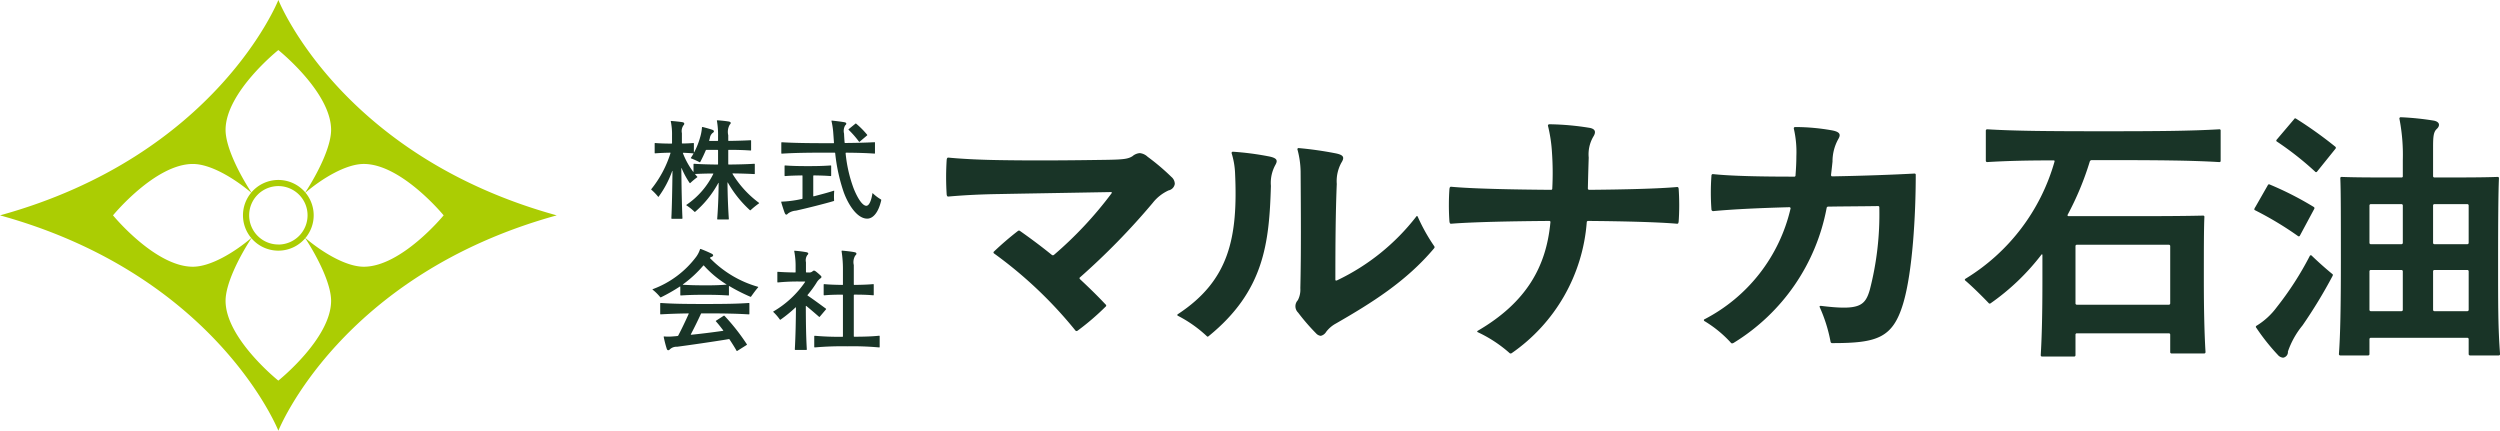
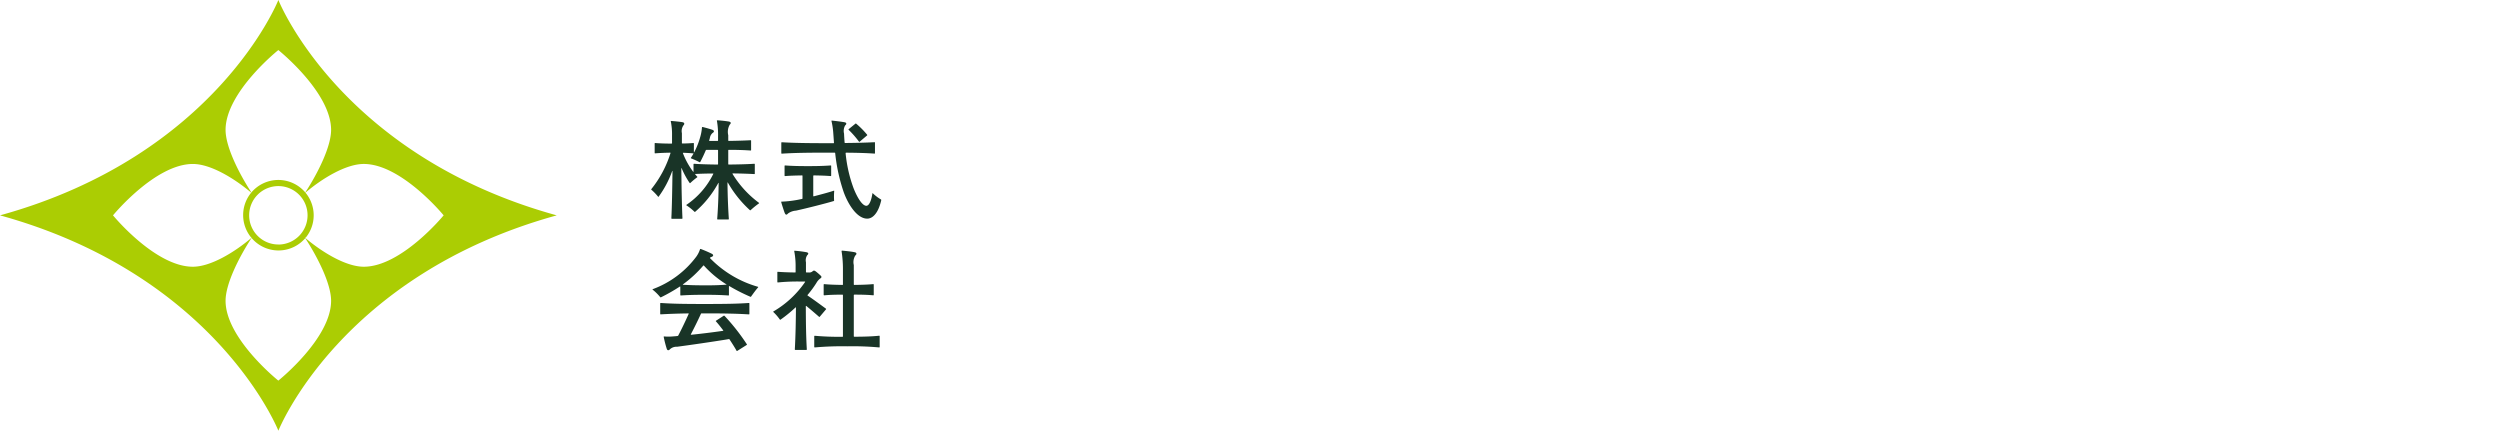
<svg xmlns="http://www.w3.org/2000/svg" id="logo" width="267.625" height="46.094" viewBox="0 0 267.625 46.094">
  <defs>
    <style>
      .cls-1 {
        fill: #193427;
      }

      .cls-1, .cls-2 {
        fill-rule: evenodd;
      }

      .cls-2 {
        fill: #abcd03;
      }
    </style>
  </defs>
  <path id="株式_会社" data-name="株式 会社" class="cls-1" d="M167.463,70.563c0.9,0.012,1.643.036,2.279,0.072a0.051,0.051,0,0,0,.059-0.06V69.591a0.051,0.051,0,0,0-.059-0.06c-0.732.048-1.62,0.072-2.723,0.084a0.057,0.057,0,0,1-.06-0.06V68.1a0.057,0.057,0,0,1,.06-0.06c0.888,0,1.631.024,2.327,0.072a0.051,0.051,0,0,0,.06-0.06V67.073a0.051,0.051,0,0,0-.06-0.06c-0.7.036-1.439,0.06-2.327,0.072a0.057,0.057,0,0,1-.06-0.06V66.473a1.536,1.536,0,0,1,.168-1.139c0.156-.144.132-0.276-0.108-0.324a12.217,12.217,0,0,0-1.235-.132q-0.054,0-.036.072a8.713,8.713,0,0,1,.12,1.679v0.4a0.057,0.057,0,0,1-.06.06h-0.852c-0.036,0-.048-0.012-0.036-0.06l0.072-.264a0.878,0.878,0,0,1,.288-0.528c0.2-.12.2-0.264-0.036-0.348-0.288-.1-0.66-0.2-1-0.288-0.06-.012-0.1,0-0.1.048a4.878,4.878,0,0,1-.192,1.043,8.2,8.2,0,0,1-.624,1.583c-0.036.06-.048,0.036-0.048,0V67.36c0-.036-0.012-0.048-0.06-0.048-0.336.024-.731,0.048-1.163,0.048a0.048,0.048,0,0,1-.06-0.048V66.257a1.072,1.072,0,0,1,.168-0.84c0.144-.144.108-0.3-0.108-0.336-0.276-.048-0.864-0.108-1.2-0.132-0.036,0-.06.012-0.048,0.048a6.774,6.774,0,0,1,.132,1.487v0.828a0.051,0.051,0,0,1-.06.06c-0.671,0-1.295-.024-1.739-0.06a0.048,0.048,0,0,0-.06.048v1.008a0.048,0.048,0,0,0,.06.048c0.42-.036.972-0.06,1.583-0.072,0.048,0,.06.024,0.048,0.06a11.692,11.692,0,0,1-2.038,3.826,0.062,0.062,0,0,0-.024.048,0.094,0.094,0,0,0,.036.048,5.745,5.745,0,0,1,.695.72q0.036,0.054.072,0a10.756,10.756,0,0,0,1.439-2.722c0.012-.036.036-0.036,0.036,0.012-0.024,2.051-.06,3.8-0.12,5.025a0.057,0.057,0,0,0,.06.06h1.068a0.057,0.057,0,0,0,.06-0.06c-0.06-1.271-.1-3.166-0.12-5.325,0-.048.024-0.06,0.036-0.024a8.778,8.778,0,0,0,.851,1.571,0.05,0.05,0,0,0,.084,0,7.062,7.062,0,0,1,.72-0.6c0.036-.024.036-0.048,0-0.084-0.072-.072-0.132-0.144-0.192-0.216-0.036-.048-0.036-0.06.024-0.06,0.528-.024,1.127-0.048,1.859-0.048,0.036,0,.048.012,0.036,0.048a8.506,8.506,0,0,1-2.866,3.3c-0.036.024-.024,0.048,0.011,0.072a5.152,5.152,0,0,1,.84.672,0.058,0.058,0,0,0,.084,0,10.932,10.932,0,0,0,2.459-3.058c0.024-.048.048-0.036,0.048,0-0.012,1.451-.072,2.782-0.156,3.826a0.057,0.057,0,0,0,.06.06h1.127a0.057,0.057,0,0,0,.06-0.06c-0.072-1.055-.132-2.4-0.144-3.874,0-.036.024-0.048,0.048,0a11.989,11.989,0,0,0,2.339,2.926,0.062,0.062,0,0,0,.1,0,9.066,9.066,0,0,1,.875-0.708,0.039,0.039,0,0,0,0-.072,10.948,10.948,0,0,1-2.818-3.082C167.4,70.587,167.415,70.563,167.463,70.563Zm-5.313-2.207c0.383,0.012.743,0.036,1.043,0.06,0.048,0,.048.024,0.036,0.048-0.108.18-.18,0.3-0.264,0.42a0.042,0.042,0,0,0,.024.072,8.867,8.867,0,0,1,.9.408,0.046,0.046,0,0,0,.072-0.024c0.216-.4.407-0.816,0.587-1.235a0.08,0.08,0,0,1,.084-0.06h1.176a0.057,0.057,0,0,1,.06.06v1.451a0.051,0.051,0,0,1-.06.06c-1.044-.012-1.823-0.036-2.507-0.084a0.057,0.057,0,0,0-.06.06v0.78c0,0.036-.024.036-0.048,0a8.188,8.188,0,0,1-1.079-1.955C162.1,68.38,162.1,68.356,162.15,68.356Zm20.24,4.366c-0.108.708-.336,1.307-0.648,1.307-0.4,0-.911-0.744-1.355-1.847a14.829,14.829,0,0,1-.864-3.778,0.057,0.057,0,0,1,.06-0.06c1.2,0.012,2.111.036,3.023,0.1a0.051,0.051,0,0,0,.06-0.06v-1.1a0.051,0.051,0,0,0-.06-0.06c-0.936.048-1.871,0.072-3.131,0.084a0.055,0.055,0,0,1-.06-0.048c-0.024-.312-0.048-0.636-0.06-0.959a1.184,1.184,0,0,1,.12-0.876c0.192-.156.144-0.3-0.06-0.336-0.383-.072-0.923-0.132-1.355-0.18-0.036,0-.06.012-0.048,0.06a8.079,8.079,0,0,1,.192,1.3l0.072,1c0,0.036,0,.06-0.048.06h-0.636c-2.194,0-3.586-.024-4.893-0.1a0.057,0.057,0,0,0-.06.06v1.1a0.057,0.057,0,0,0,.06.06c1.307-.084,2.687-0.108,4.881-0.108h0.756a0.067,0.067,0,0,1,.072.06,18.846,18.846,0,0,0,.912,4.174c0.467,1.283,1.415,2.83,2.518,2.83,0.636,0,1.2-.684,1.487-1.919a0.257,0.257,0,0,0,.012-0.072,0.075,0.075,0,0,0-.048-0.072,4.691,4.691,0,0,1-.839-0.636C182.414,72.662,182.4,72.674,182.39,72.722Zm-0.564-6.3a9,9,0,0,0-1.163-1.175,0.061,0.061,0,0,0-.1,0l-0.708.576a0.05,0.05,0,0,0,0,.084,9.8,9.8,0,0,1,1.092,1.247,0.051,0.051,0,0,0,.084.012l0.779-.66C181.85,66.473,181.85,66.461,181.826,66.425Zm-5.709,4.354c0.624,0.012,1.212.024,1.8,0.072a0.051,0.051,0,0,0,.06-0.06V69.771a0.051,0.051,0,0,0-.06-0.06c-0.779.06-1.571,0.072-2.422,0.072s-1.691-.012-2.447-0.072a0.057,0.057,0,0,0-.06.06v1.019a0.057,0.057,0,0,0,.06.06c0.564-.048,1.175-0.06,1.8-0.072a0.051,0.051,0,0,1,.06.06v2.387a0.065,0.065,0,0,1-.06.072c-0.276.06-.516,0.108-0.672,0.132a11.384,11.384,0,0,1-1.487.156c-0.048,0-.06.012-0.06,0.024a0.257,0.257,0,0,0,.012.072c0.084,0.3.24,0.779,0.348,1.079,0.1,0.264.216,0.276,0.36,0.1a1.624,1.624,0,0,1,.863-0.312c1.14-.252,3.143-0.756,4.054-1.031a0.068,0.068,0,0,0,.024-0.072,6.767,6.767,0,0,1,.012-0.984c0-.036-0.012-0.048-0.024-0.048a0.489,0.489,0,0,0-.084.024c-0.552.18-1.331,0.384-2.063,0.576a0.052,0.052,0,0,1-.072-0.06V70.839A0.057,0.057,0,0,1,176.117,70.779Zm-11.089,8.795a0.8,0.8,0,0,1,.144-0.072c0.216-.072.228-0.228,0.024-0.336-0.264-.132-0.72-0.336-1.151-0.5a0.161,0.161,0,0,0-.06-0.012,0.04,0.04,0,0,0-.048.036,2.866,2.866,0,0,1-.384.768,10.238,10.238,0,0,1-4.618,3.478c-0.071.024-.083,0.036-0.083,0.048a0.034,0.034,0,0,0,.023.036,5.4,5.4,0,0,1,.792.78,0.072,0.072,0,0,0,.1.024,19.218,19.218,0,0,0,2-1.139c0.036-.024.06-0.012,0.06,0.024v0.864a0.057,0.057,0,0,0,.06.06c0.755-.048,1.391-0.072,2.554-0.072s1.787,0.024,2.531.072a0.051,0.051,0,0,0,.06-0.06v-0.9c0-.048.024-0.06,0.06-0.036a19.194,19.194,0,0,0,2.219,1.127,0.063,0.063,0,0,0,.1-0.024c0.24-.336.491-0.684,0.743-0.971a0.044,0.044,0,0,0,.012-0.036,0.054,0.054,0,0,0-.048-0.036,11.552,11.552,0,0,1-5.085-3.034A0.049,0.049,0,0,1,165.028,79.573Zm-0.588,2.974c-1.031,0-1.655-.024-2.314-0.06-0.024,0-.048-0.024-0.012-0.048a12.511,12.511,0,0,0,2.159-1.991,0.055,0.055,0,0,1,.095,0,11.114,11.114,0,0,0,2.387,1.991c0.036,0.024.036,0.036-.012,0.036C166.1,82.524,165.484,82.548,164.44,82.548Zm-4.713,3.106c0.888-.048,1.727-0.084,2.962-0.1,0.036,0,.048.024,0.036,0.048-0.359.8-.731,1.583-1.115,2.315a0.084,0.084,0,0,1-.06.048C161.5,87.981,161.2,88,161,88.017a5.594,5.594,0,0,1-.9,0c-0.036,0-.06.012-0.048,0.06a12.147,12.147,0,0,0,.312,1.223c0.072,0.264.24,0.228,0.371,0.072a1.033,1.033,0,0,1,.744-0.252c1.271-.168,3.79-0.528,5.529-0.816a0.082,0.082,0,0,1,.1.048c0.3,0.456.564,0.876,0.744,1.2a0.034,0.034,0,0,0,.036.024,0.044,0.044,0,0,0,.036-0.012l1.007-.636a0.051,0.051,0,0,0,.012-0.084,21.926,21.926,0,0,0-2.375-3.022,0.077,0.077,0,0,0-.108-0.012l-0.8.516c-0.036.024-.048,0.048-0.012,0.084,0.24,0.264.5,0.6,0.767,0.947,0.024,0.036.012,0.06-.024,0.06-1.151.168-2.35,0.312-3.394,0.42-0.036,0-.06-0.012-0.036-0.06,0.372-.708.732-1.439,1.068-2.171a0.085,0.085,0,0,1,.084-0.06h0.287c2.351,0,3.539.036,4.762,0.108a0.051,0.051,0,0,0,.06-0.06v-1.1a0.051,0.051,0,0,0-.06-0.06c-1.223.084-2.411,0.108-4.762,0.108-2.254,0-3.43-.024-4.665-0.108a0.057,0.057,0,0,0-.06.06v1.1A0.057,0.057,0,0,0,159.727,85.654Zm20.732-2.111c0.9,0,1.487.024,2.015,0.072a0.051,0.051,0,0,0,.06-0.06V82.476a0.051,0.051,0,0,0-.06-0.06c-0.528.048-1.116,0.072-2.015,0.084a0.057,0.057,0,0,1-.06-0.06V80.377a1.359,1.359,0,0,1,.156-1.019c0.192-.156.168-0.324-0.084-0.36-0.324-.072-0.936-0.132-1.319-0.168a0.056,0.056,0,0,0-.06.072,12.237,12.237,0,0,1,.144,2.015V82.44a0.051,0.051,0,0,1-.06.06c-0.864-.012-1.428-0.036-1.943-0.084a0.057,0.057,0,0,0-.06.06v1.079a0.057,0.057,0,0,0,.06.06c0.515-.048,1.079-0.072,1.943-0.072a0.051,0.051,0,0,1,.06.06v4.39a0.051,0.051,0,0,1-.06.06,29.262,29.262,0,0,1-2.951-.108,0.057,0.057,0,0,0-.06.06v1.127a0.057,0.057,0,0,0,.06.06,33.133,33.133,0,0,1,3.466-.12,31.6,31.6,0,0,1,3.418.12,0.051,0.051,0,0,0,.06-0.06V88a0.051,0.051,0,0,0-.06-0.06c-0.719.072-1.367,0.1-2.65,0.108a0.057,0.057,0,0,1-.06-0.06V83.6A0.057,0.057,0,0,1,180.459,83.543Zm-3.046,1.5c-0.492-.36-1.416-1.043-1.943-1.391a0.051,0.051,0,0,1-.012-0.084,11.223,11.223,0,0,0,.935-1.271,1.476,1.476,0,0,1,.432-0.492c0.132-.084.144-0.18,0.048-0.276a6.53,6.53,0,0,0-.54-0.468c-0.156-.108-0.216-0.12-0.336-0.024a0.522,0.522,0,0,1-.431.132h-0.228a0.057,0.057,0,0,1-.06-0.06V80.077a0.975,0.975,0,0,1,.144-0.767c0.156-.132.144-0.264-0.1-0.312a11.437,11.437,0,0,0-1.248-.156c-0.036,0-.06.012-0.048,0.06a8.458,8.458,0,0,1,.144,1.691v0.516a0.051,0.051,0,0,1-.06.06c-0.827-.012-1.343-0.036-1.835-0.072a0.048,0.048,0,0,0-.06.048v1.031a0.057,0.057,0,0,0,.06.06,21.073,21.073,0,0,1,2.291-.1h0.588c0.036,0,.048.024,0.024,0.06a10.526,10.526,0,0,1-3.382,3.142,0.034,0.034,0,0,0-.024.036,0.094,0.094,0,0,0,.036.048,5.223,5.223,0,0,1,.671.78,0.051,0.051,0,0,0,.084.012,14.744,14.744,0,0,0,1.595-1.3c0.024-.024.048-0.024,0.048,0.012-0.012,1.511-.036,2.914-0.12,4.474a0.057,0.057,0,0,0,.06.06h1.164a0.057,0.057,0,0,0,.06-0.06c-0.084-1.451-.1-2.77-0.108-4.605,0-.048.024-0.06,0.06-0.036,0.491,0.4,1.055.888,1.355,1.151a0.051,0.051,0,0,0,.084-0.012l0.66-.779A0.051,0.051,0,0,0,177.413,85.042Z" transform="translate(-89 -52)" />
-   <path id="マルナカ石油" class="cls-1" d="M195.411,79.131a45.32,45.32,0,0,1,8.64,8.16,0.3,0.3,0,0,0,.18.15,0.234,0.234,0,0,0,.15-0.06,27.082,27.082,0,0,0,2.97-2.55,0.14,0.14,0,0,0,0-.24c-0.9-.96-1.8-1.83-2.7-2.67-0.09-.09-0.12-0.15-0.06-0.21a74.726,74.726,0,0,0,7.8-7.98,4.579,4.579,0,0,1,1.71-1.35,0.841,0.841,0,0,0,.66-0.69,0.984,0.984,0,0,0-.36-0.75,23.769,23.769,0,0,0-2.55-2.16,1.417,1.417,0,0,0-.84-0.39,1.362,1.362,0,0,0-.78.33c-0.48.3-.96,0.36-2.85,0.39-3.87.06-7.74,0.09-11.31,0.03-2.04-.03-3.989-0.12-5.549-0.27-0.09,0-.15.03-0.18,0.24-0.03.45-.06,1.17-0.06,1.86,0,0.72.03,1.38,0.06,1.86,0.03,0.18.09,0.21,0.18,0.21,1.68-.15,3.479-0.24,5.519-0.27,3.15-.06,6.96-0.12,11.88-0.21,0.12,0,.12.06,0.06,0.15a40.892,40.892,0,0,1-6.15,6.57,0.181,0.181,0,0,1-.24,0c-1.11-.9-2.28-1.77-3.39-2.55a0.183,0.183,0,0,0-.24,0,33.078,33.078,0,0,0-2.55,2.19A0.126,0.126,0,0,0,195.411,79.131Zm32.49-11.1a9.7,9.7,0,0,1,.33,2.31c0.03,4.41.06,8.85-.03,12.51a2.431,2.431,0,0,1-.27,1.29,0.941,0.941,0,0,0,.03,1.32,22.109,22.109,0,0,0,1.92,2.22,0.778,0.778,0,0,0,.51.27,0.912,0.912,0,0,0,.57-0.42,3.253,3.253,0,0,1,1.05-.9c3.75-2.16,7.5-4.47,10.5-8.04a0.227,0.227,0,0,0,.06-0.12,0.234,0.234,0,0,0-.06-0.15,19.487,19.487,0,0,1-1.74-3.12c-0.03-.06-0.09-0.12-0.15-0.03a23.489,23.489,0,0,1-8.49,6.84c-0.12.06-.18,0-0.18-0.06,0-4.17.03-7.32,0.15-10.26a4.113,4.113,0,0,1,.48-2.25c0.36-.57.3-0.84-0.57-1.02a38.694,38.694,0,0,0-3.99-.57A0.124,0.124,0,0,0,227.9,68.031Zm-7.05.39a8.348,8.348,0,0,1,.36,2.04c0.33,6.99-.63,11.55-6.089,15.149a0.131,0.131,0,0,0-.09.12,0.128,0.128,0,0,0,.09.09,13.614,13.614,0,0,1,3.06,2.16,0.159,0.159,0,0,0,.09.06,0.227,0.227,0,0,0,.12-0.06c5.939-4.83,6.479-9.96,6.659-16.079a3.979,3.979,0,0,1,.48-2.25c0.27-.48.21-0.75-0.81-0.93a30.489,30.489,0,0,0-3.75-.48A0.132,0.132,0,0,0,220.851,68.421Zm29.97,21.389a18.776,18.776,0,0,0,8.04-14.009,0.142,0.142,0,0,1,.15-0.15c3.66,0.03,7.47.12,9.51,0.3,0.12,0,.15-0.03.18-0.24,0.03-.39.06-1.02,0.06-1.74,0-.69-0.03-1.35-0.06-1.77-0.03-.15-0.06-0.18-0.18-0.18-1.95.18-5.73,0.27-9.39,0.3a0.142,0.142,0,0,1-.15-0.15c0.03-1.38.06-2.37,0.09-3.3a3.758,3.758,0,0,1,.48-2.22c0.33-.51.24-0.84-0.36-0.96a28.95,28.95,0,0,0-4.35-.39,0.148,0.148,0,0,0-.12.21,15.834,15.834,0,0,1,.42,2.85,31.3,31.3,0,0,1,.03,3.81,0.129,0.129,0,0,1-.15.15c-4.14-.03-8.459-0.12-10.679-0.33-0.09,0-.15.03-0.18,0.24-0.03.39-.06,1.02-0.06,1.74s0.03,1.35.06,1.74c0.03,0.21.09,0.24,0.18,0.24,2.16-.18,6.389-0.27,10.5-0.3,0.12,0,.15.06,0.12,0.24-0.45,4.62-2.52,8.46-7.769,11.519-0.09.06-.06,0.12,0,0.15a14.13,14.13,0,0,1,3.389,2.22,0.156,0.156,0,0,0,.12.06A0.227,0.227,0,0,0,250.821,89.81Zm21.391-19.019a24.839,24.839,0,0,0,0,3.66,0.19,0.19,0,0,0,.18.15c2.249-.21,4.979-0.33,8.129-0.42a0.131,0.131,0,0,1,.15.18,17.893,17.893,0,0,1-9.209,11.819,0.084,0.084,0,0,0-.06.09,0.131,0.131,0,0,0,.09.12,12.628,12.628,0,0,1,2.7,2.19c0.15,0.18.179,0.18,0.239,0.18a0.522,0.522,0,0,0,.21-0.09,21.6,21.6,0,0,0,9.9-14.4,0.164,0.164,0,0,1,.18-0.15c1.71-.03,3.45-0.03,5.31-0.06a0.129,0.129,0,0,1,.15.15,32.234,32.234,0,0,1-1.02,8.82c-0.51,1.74-1.14,2.22-5.25,1.71-0.09,0-.15.06-0.12,0.12a16.274,16.274,0,0,1,1.17,3.72,0.176,0.176,0,0,0,.21.15c4.77,0,6.45-.54,7.56-4.23,1.02-3.39,1.35-9.57,1.35-13.77a0.129,0.129,0,0,0-.15-0.15c-2.19.12-5.4,0.24-8.79,0.3-0.09,0-.15-0.06-0.12-0.24,0.06-.51.09-0.78,0.15-1.35a4.907,4.907,0,0,1,.6-2.37c0.27-.45.3-0.78-0.63-0.96a22.346,22.346,0,0,0-3.96-.36,0.14,0.14,0,0,0-.15.18,11.149,11.149,0,0,1,.27,2.94c0,0.57-.03,1.26-0.09,2.04a0.129,0.129,0,0,1-.15.15c-3.45,0-6.69-.06-8.669-0.27A0.15,0.15,0,0,0,272.212,70.791Zm42.149-1.65c5.64,0,9.21.03,12.21,0.21a0.129,0.129,0,0,0,.15-0.15v-3.21a0.129,0.129,0,0,0-.15-0.15c-3.03.18-6.63,0.21-12.3,0.21-6,0-9.569-.03-12.539-0.21a0.142,0.142,0,0,0-.15.15V69.2a0.142,0.142,0,0,0,.15.15c1.95-.12,4.139-0.18,7.079-0.18,0.12,0,.15.03,0.12,0.15a21.545,21.545,0,0,1-9.509,12.509,0.161,0.161,0,0,0-.09.12,0.159,0.159,0,0,0,.06.09c0.78,0.66,1.92,1.8,2.49,2.4a0.145,0.145,0,0,0,.21.03,24.645,24.645,0,0,0,5.429-5.19c0.06-.09.12-0.06,0.12,0.03v2.64c0,3.54-.06,6.09-0.18,8.07a0.142,0.142,0,0,0,.15.15h3.42a0.142,0.142,0,0,0,.15-0.15V87.83a0.142,0.142,0,0,1,.15-0.15h9.84a0.142,0.142,0,0,1,.15.15v1.86a0.142,0.142,0,0,0,.15.15h3.48a0.142,0.142,0,0,0,.15-0.15c-0.12-1.92-.18-4.68-0.18-7.65,0-3.06,0-5.64.06-6.81a0.129,0.129,0,0,0-.15-0.15c-2.58.06-5.52,0.06-8.43,0.06h-5.97a0.1,0.1,0,0,1-.09-0.15,31.345,31.345,0,0,0,2.37-5.7,0.226,0.226,0,0,1,.21-0.15h1.44Zm-3.03,15.479a0.142,0.142,0,0,1-.15-0.15v-6.12a0.142,0.142,0,0,1,.15-0.15h9.84a0.142,0.142,0,0,1,.15.15v6.12a0.142,0.142,0,0,1-.15.15h-9.84Zm45.3,5.28c-0.21-2.76-.21-5.04-0.21-9.84s0.03-7.62.09-8.97a0.129,0.129,0,0,0-.15-0.15c-1.68.06-3.66,0.06-6.75,0.06a0.142,0.142,0,0,1-.15-0.15v-2.82c0-1.23,0-1.86.39-2.22s0.33-.78-0.33-0.9a30.139,30.139,0,0,0-3.51-.36,0.14,0.14,0,0,0-.15.18,20.108,20.108,0,0,1,.36,4.41v1.71a0.129,0.129,0,0,1-.15.15c-2.94,0-4.8,0-6.39-.06a0.129,0.129,0,0,0-.15.15c0.06,1.35.06,4.17,0.06,8.97,0,4.74-.06,7.83-0.21,9.84a0.142,0.142,0,0,0,.15.15h2.97a0.142,0.142,0,0,0,.15-0.15V88.31a0.142,0.142,0,0,1,.15-0.15h10.32a0.142,0.142,0,0,1,.15.15V89.9a0.142,0.142,0,0,0,.15.15h3.06A0.142,0.142,0,0,0,356.631,89.9ZM332.752,67.161a33.148,33.148,0,0,1,4.079,3.21,0.126,0.126,0,0,0,.21,0l1.98-2.46a0.145,0.145,0,0,0-.03-0.21,44.043,44.043,0,0,0-4.2-3,0.133,0.133,0,0,0-.21.06l-1.86,2.19A0.127,0.127,0,0,0,332.752,67.161Zm3.929,6.99a34.6,34.6,0,0,0-4.709-2.4,0.144,0.144,0,0,0-.21.09l-1.32,2.31a0.855,0.855,0,0,0-.12.24,0.126,0.126,0,0,0,.09.12,35.791,35.791,0,0,1,4.59,2.76,0.132,0.132,0,0,0,.209-0.06l1.53-2.85A0.152,0.152,0,0,0,336.681,74.151Zm6.12,3.99a0.142,0.142,0,0,1-.15-0.15V74a0.142,0.142,0,0,1,.15-0.15h3.27a0.142,0.142,0,0,1,.15.15v3.99a0.142,0.142,0,0,1-.15.15H342.8Zm6.81,0a0.142,0.142,0,0,1-.15-0.15V74a0.142,0.142,0,0,1,.15-0.15h3.51a0.142,0.142,0,0,1,.15.15v3.99a0.142,0.142,0,0,1-.15.15h-3.51Zm-16.889,6.75a7.625,7.625,0,0,1-2.16,1.98,0.127,0.127,0,0,0-.03.21,22.4,22.4,0,0,0,2.31,2.91,0.821,0.821,0,0,0,.57.3,0.614,0.614,0,0,0,.51-0.66,9.025,9.025,0,0,1,1.559-2.79,52.7,52.7,0,0,0,3.21-5.28c0.06-.12.06-0.18-0.03-0.24-0.66-.54-1.41-1.2-2.19-1.95a0.124,0.124,0,0,0-.21.03A33.644,33.644,0,0,1,332.722,84.891Zm13.5,0.27a0.142,0.142,0,0,1-.15.15H342.8a0.142,0.142,0,0,1-.15-0.15v-4.11a0.142,0.142,0,0,1,.15-0.15h3.27a0.142,0.142,0,0,1,.15.15v4.11Zm6.9-4.26a0.142,0.142,0,0,1,.15.15v4.11a0.142,0.142,0,0,1-.15.15h-3.51a0.142,0.142,0,0,1-.15-0.15v-4.11a0.142,0.142,0,0,1,.15-0.15h3.51Z" transform="translate(-89 -52)" />
-   <path id="シェイプ_2" data-name="シェイプ 2" class="cls-2" d="M148.592,75.053C125.4,68.653,118.8,52,118.8,52s-6.6,16.654-29.8,23.054h0c23.192,6.4,29.8,23.054,29.8,23.054s6.6-16.654,29.8-23.054h0Zm-12.1,0h0s-4.513,5.5-8.548,5.5c-1.925,0-4.485-1.576-6.25-3.072,0,0.006-.011.012-0.016,0.019,1.408,2.166,2.766,4.938,2.766,6.7,0,4.034-5.649,8.546-5.649,8.546h0s-5.648-4.512-5.648-8.546c0-1.762,1.357-4.533,2.765-6.7l-0.017-.019c-1.765,1.5-4.324,3.072-6.25,3.072-4.035,0-8.548-5.5-8.548-5.5h0s4.513-5.5,8.548-5.5c1.926,0,4.484,1.576,6.249,3.072l0.018-.021c-1.408-2.166-2.765-4.938-2.765-6.7,0-4.034,5.648-8.546,5.648-8.546h0s5.649,4.512,5.649,8.546c0,1.763-1.358,4.535-2.766,6.7l0.017,0.02c1.765-1.5,4.324-3.072,6.249-3.072,4.035,0,8.548,5.5,8.548,5.5h0Zm-14.8-2.427-0.017-.02c-0.016.025-.032,0.051-0.049,0.075Zm-5.8,4.855,0.017,0.019,0.049-.075ZM121.68,77.5c0-.007.011-0.013,0.016-0.019l-0.063-.054Zm-5.767-4.9-0.018.021,0.068,0.057Zm5.784,0.021-0.066.055c0.017-.024.033-0.05,0.049-0.075a3.779,3.779,0,0,0-5.767,0l0.05,0.078-0.068-.057a3.774,3.774,0,0,0,0,4.855l0.066-.056-0.049.075a3.778,3.778,0,0,0,5.767,0l-0.047-.073,0.063,0.054A3.774,3.774,0,0,0,121.7,72.626Zm-2.9,5.552a3.126,3.126,0,1,1,3.127-3.126A3.13,3.13,0,0,1,118.8,78.179Z" transform="translate(-89 -52)" />
+   <path id="シェイプ_2" data-name="シェイプ 2" class="cls-2" d="M148.592,75.053C125.4,68.653,118.8,52,118.8,52s-6.6,16.654-29.8,23.054h0c23.192,6.4,29.8,23.054,29.8,23.054s6.6-16.654,29.8-23.054h0Zm-12.1,0h0s-4.513,5.5-8.548,5.5c-1.925,0-4.485-1.576-6.25-3.072,0,0.006-.011.012-0.016,0.019,1.408,2.166,2.766,4.938,2.766,6.7,0,4.034-5.649,8.546-5.649,8.546h0s-5.648-4.512-5.648-8.546c0-1.762,1.357-4.533,2.765-6.7l-0.017-.019c-1.765,1.5-4.324,3.072-6.25,3.072-4.035,0-8.548-5.5-8.548-5.5h0s4.513-5.5,8.548-5.5c1.926,0,4.484,1.576,6.249,3.072l0.018-.021c-1.408-2.166-2.765-4.938-2.765-6.7,0-4.034,5.648-8.546,5.648-8.546h0s5.649,4.512,5.649,8.546c0,1.763-1.358,4.535-2.766,6.7l0.017,0.02c1.765-1.5,4.324-3.072,6.249-3.072,4.035,0,8.548,5.5,8.548,5.5h0Zm-14.8-2.427-0.017-.02c-0.016.025-.032,0.051-0.049,0.075Zm-5.8,4.855,0.017,0.019,0.049-.075ZM121.68,77.5c0-.007.011-0.013,0.016-0.019l-0.063-.054Zm-5.767-4.9-0.018.021,0.068,0.057Zm5.784,0.021-0.066.055c0.017-.024.033-0.05,0.049-0.075a3.779,3.779,0,0,0-5.767,0a3.774,3.774,0,0,0,0,4.855l0.066-.056-0.049.075a3.778,3.778,0,0,0,5.767,0l-0.047-.073,0.063,0.054A3.774,3.774,0,0,0,121.7,72.626Zm-2.9,5.552a3.126,3.126,0,1,1,3.127-3.126A3.13,3.13,0,0,1,118.8,78.179Z" transform="translate(-89 -52)" />
</svg>